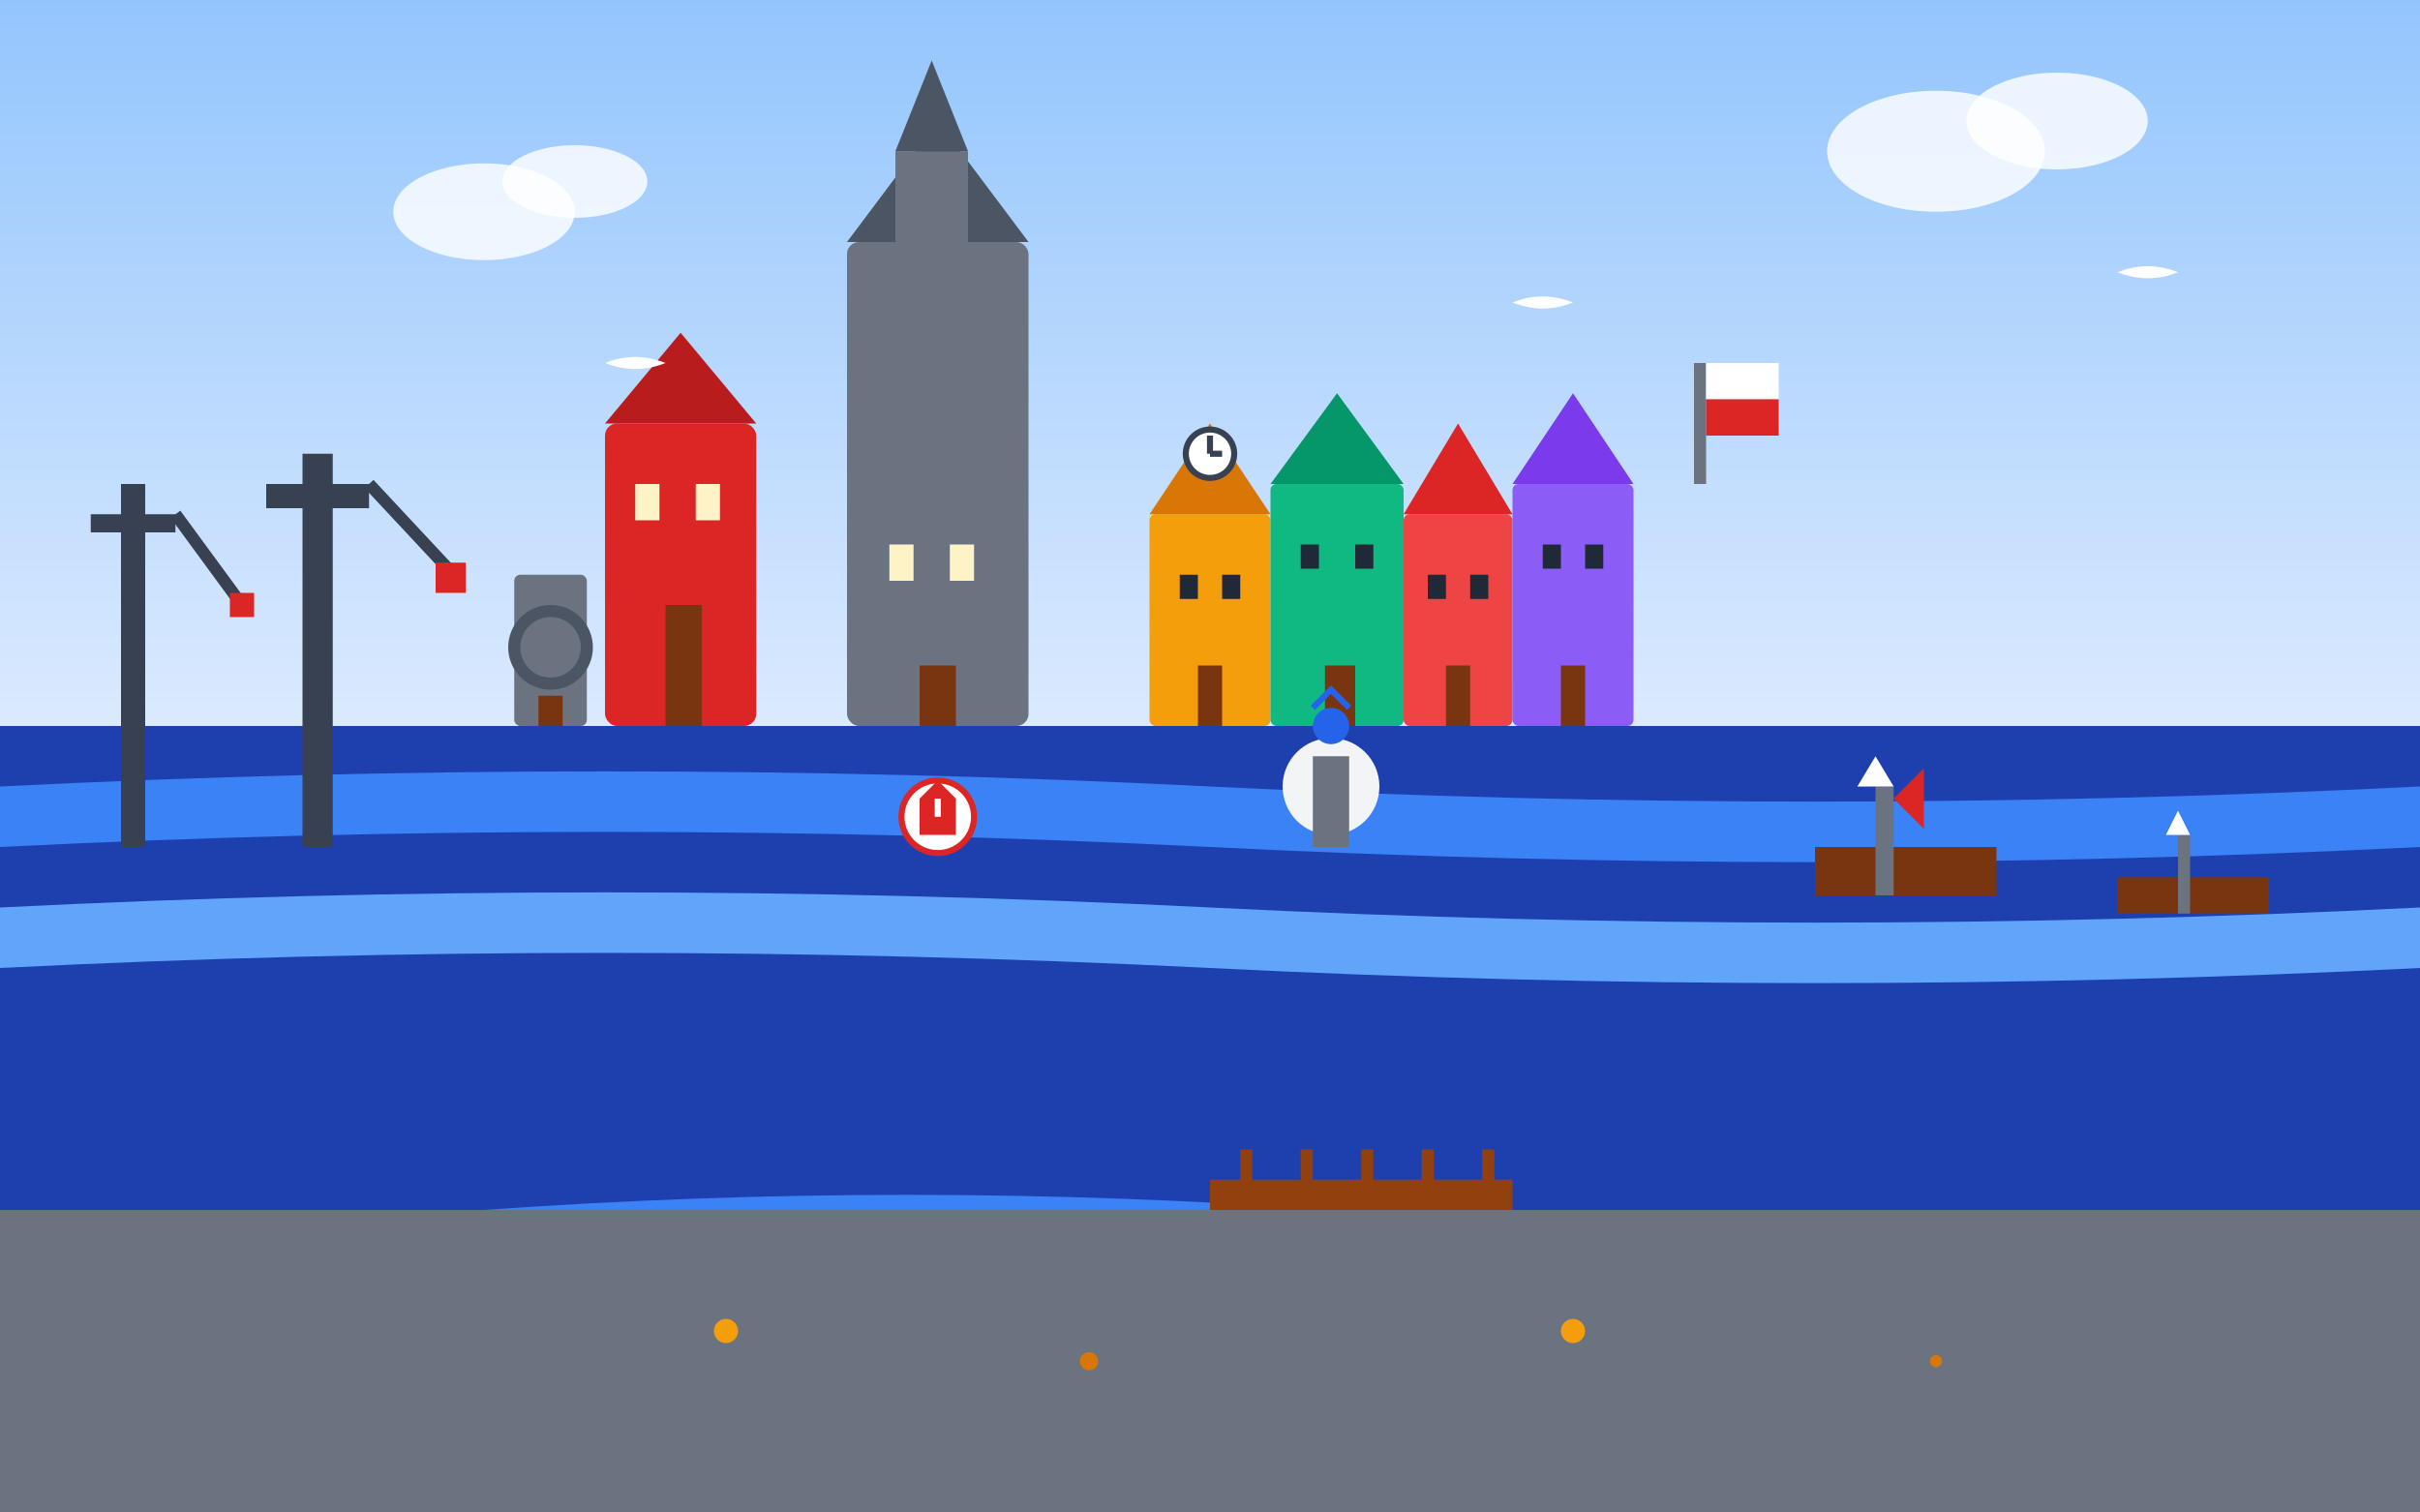
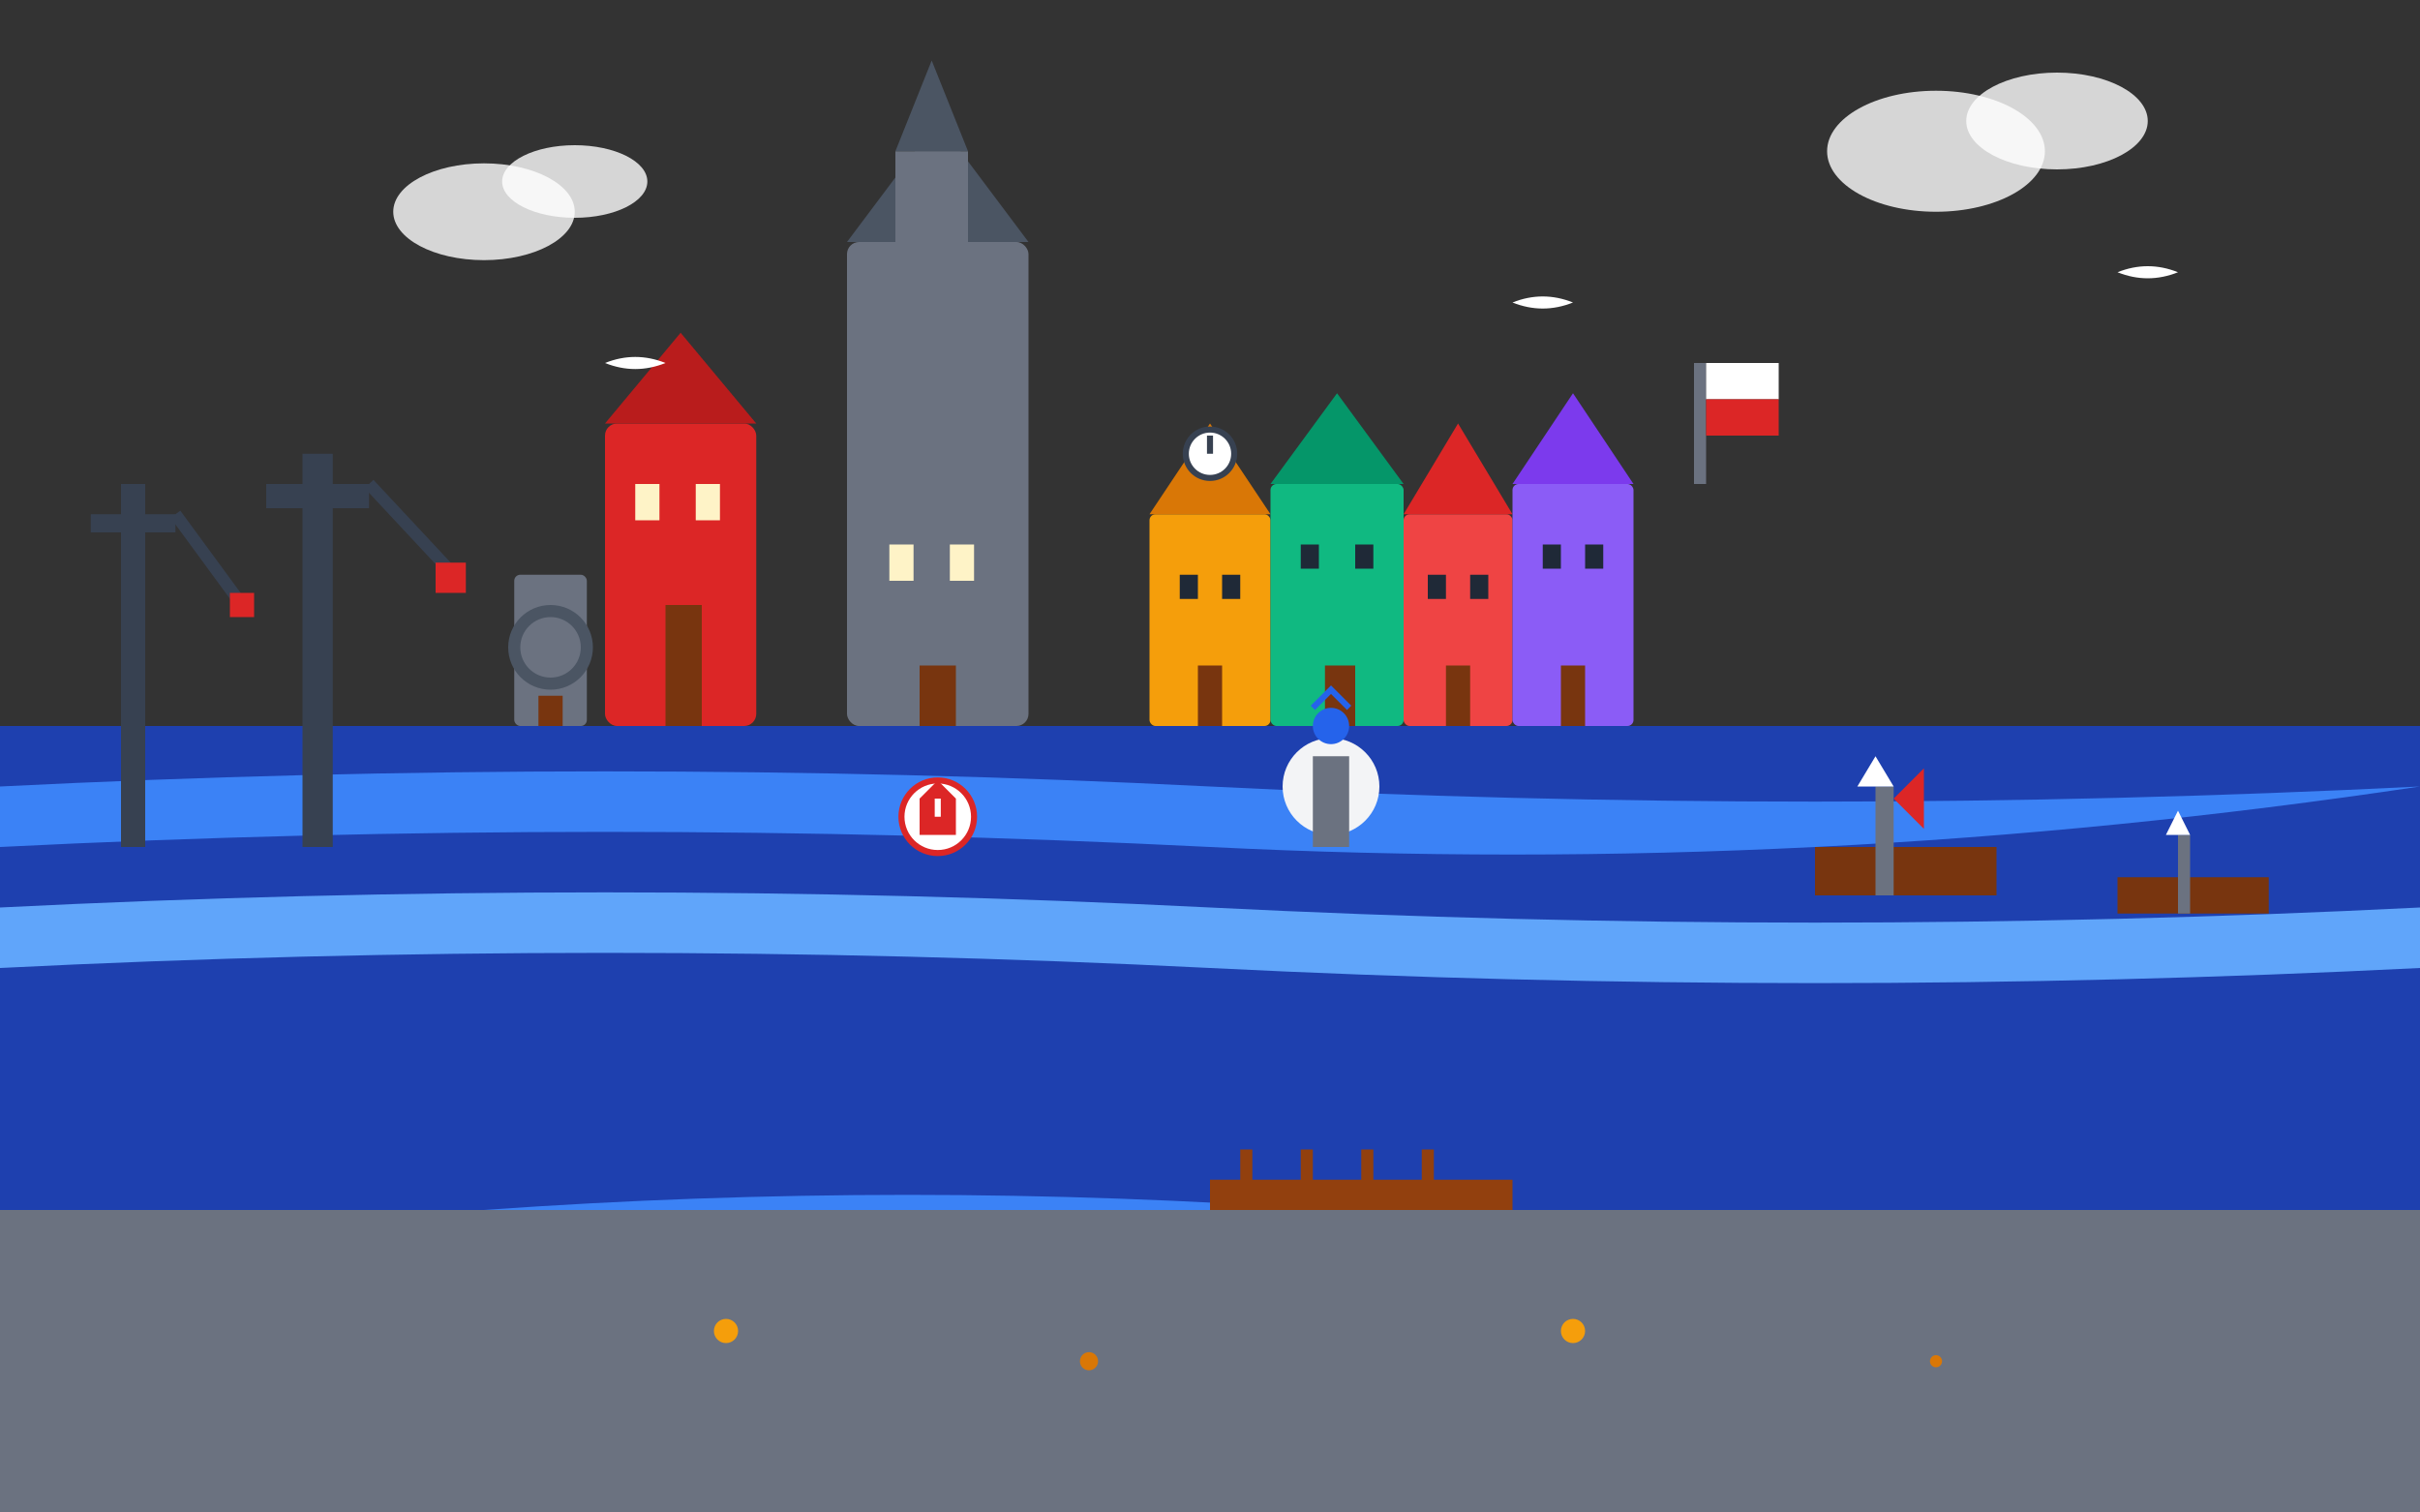
<svg xmlns="http://www.w3.org/2000/svg" width="400" height="250" viewBox="0 0 400 250" fill="none">
  <rect x="0" y="0" width="400" height="250" fill="#333333" stroke="none" />
-   <rect width="400" height="120" fill="url(#gdanskSky)" />
  <rect y="120" width="400" height="80" fill="#1E40AF" />
-   <path d="M0 130 Q100 125 200 130 Q300 135 400 130 L400 140 Q300 145 200 140 Q100 135 0 140 Z" fill="#3B82F6" />
+   <path d="M0 130 Q100 125 200 130 Q300 135 400 130 Q300 145 200 140 Q100 135 0 140 Z" fill="#3B82F6" />
  <path d="M0 150 Q100 145 200 150 Q300 155 400 150 L400 160 Q300 165 200 160 Q100 155 0 160 Z" fill="#60A5FA" />
  <rect x="20" y="80" width="4" height="60" fill="#374151" />
  <rect x="15" y="85" width="14" height="3" fill="#374151" />
  <line x1="29" y1="85" x2="40" y2="100" stroke="#374151" stroke-width="2" />
  <rect x="38" y="98" width="4" height="4" fill="#DC2626" />
  <rect x="50" y="75" width="5" height="65" fill="#374151" />
  <rect x="44" y="80" width="17" height="4" fill="#374151" />
  <line x1="61" y1="80" x2="75" y2="95" stroke="#374151" stroke-width="2" />
  <rect x="72" y="93" width="5" height="5" fill="#DC2626" />
  <rect x="100" y="70" width="25" height="50" fill="#DC2626" rx="2" />
  <polygon points="100,70 112.5,55 125,70" fill="#B91C1C" />
  <rect x="105" y="80" width="4" height="6" fill="#FEF3C7" />
  <rect x="115" y="80" width="4" height="6" fill="#FEF3C7" />
  <rect x="110" y="100" width="6" height="20" fill="#78350F" />
  <rect x="140" y="40" width="30" height="80" fill="#6B7280" rx="2" />
  <polygon points="140,40 155,20 170,40" fill="#4B5563" />
  <rect x="150" y="50" width="8" height="12" fill="#FEF3C7" />
  <rect x="147" y="90" width="4" height="6" fill="#FEF3C7" />
  <rect x="157" y="90" width="4" height="6" fill="#FEF3C7" />
  <rect x="152" y="110" width="6" height="10" fill="#78350F" />
  <rect x="148" y="25" width="12" height="40" fill="#6B7280" />
  <polygon points="148,25 154,10 160,25" fill="#4B5563" />
  <rect x="190" y="85" width="20" height="35" fill="#F59E0B" rx="1" />
  <polygon points="190,85 200,70 210,85" fill="#D97706" />
  <rect x="195" y="95" width="3" height="4" fill="#1F2937" />
  <rect x="202" y="95" width="3" height="4" fill="#1F2937" />
  <rect x="198" y="110" width="4" height="10" fill="#78350F" />
  <rect x="210" y="80" width="22" height="40" fill="#10B981" rx="1" />
  <polygon points="210,80 221,65 232,80" fill="#059669" />
  <rect x="215" y="90" width="3" height="4" fill="#1F2937" />
  <rect x="224" y="90" width="3" height="4" fill="#1F2937" />
  <rect x="219" y="110" width="5" height="10" fill="#78350F" />
  <rect x="232" y="85" width="18" height="35" fill="#EF4444" rx="1" />
  <polygon points="232,85 241,70 250,85" fill="#DC2626" />
  <rect x="236" y="95" width="3" height="4" fill="#1F2937" />
  <rect x="243" y="95" width="3" height="4" fill="#1F2937" />
  <rect x="239" y="110" width="4" height="10" fill="#78350F" />
  <rect x="250" y="80" width="20" height="40" fill="#8B5CF6" rx="1" />
  <polygon points="250,80 260,65 270,80" fill="#7C3AED" />
  <rect x="255" y="90" width="3" height="4" fill="#1F2937" />
  <rect x="262" y="90" width="3" height="4" fill="#1F2937" />
  <rect x="258" y="110" width="4" height="10" fill="#78350F" />
  <circle cx="220" cy="130" r="8" fill="#F3F4F6" />
  <rect x="217" y="125" width="6" height="15" fill="#6B7280" />
  <circle cx="220" cy="120" r="3" fill="#2563EB" />
  <path d="M217 117 L220 114 L223 117" stroke="#2563EB" stroke-width="1" fill="none" />
  <rect x="300" y="140" width="30" height="8" fill="#78350F" />
  <rect x="310" y="130" width="3" height="18" fill="#6B7280" />
  <polygon points="307,130 310,125 313,130" fill="white" />
  <polygon points="313,132 318,127 318,137" fill="#DC2626" />
  <rect x="350" y="145" width="25" height="6" fill="#78350F" />
  <rect x="360" y="138" width="2" height="13" fill="#6B7280" />
  <polygon points="358,138 360,134 362,138" fill="white" />
  <rect x="85" y="95" width="12" height="25" fill="#6B7280" rx="1" />
  <circle cx="91" cy="107" r="6" fill="none" stroke="#4B5563" stroke-width="2" />
  <rect x="89" y="115" width="4" height="5" fill="#78350F" />
  <circle cx="155" cy="135" r="6" fill="white" stroke="#DC2626" stroke-width="1" />
  <path d="M152 132 L155 129 L158 132 L158 138 L152 138 Z" fill="#DC2626" />
  <line x1="155" y1="132" x2="155" y2="135" stroke="white" stroke-width="1" />
  <path d="M80 200 Q150 195 220 200 Q290 205 360 200 L360 220 Q290 225 220 220 Q150 215 80 220 Z" fill="#3B82F6" />
  <rect x="200" y="195" width="50" height="5" fill="#92400E" />
  <rect x="205" y="190" width="2" height="15" fill="#92400E" />
  <rect x="215" y="190" width="2" height="15" fill="#92400E" />
  <rect x="225" y="190" width="2" height="15" fill="#92400E" />
  <rect x="235" y="190" width="2" height="15" fill="#92400E" />
-   <rect x="245" y="190" width="2" height="15" fill="#92400E" />
  <rect y="200" width="400" height="50" fill="#6B7280" />
  <circle cx="120" cy="220" r="2" fill="#F59E0B" />
  <circle cx="180" cy="225" r="1.5" fill="#D97706" />
  <circle cx="260" cy="220" r="2" fill="#F59E0B" />
  <circle cx="320" cy="225" r="1" fill="#D97706" />
  <path d="M100 60 Q105 58 110 60 Q105 62 100 60" fill="white" />
  <path d="M250 50 Q255 48 260 50 Q255 52 250 50" fill="white" />
  <path d="M350 45 Q355 43 360 45 Q355 47 350 45" fill="white" />
  <rect x="280" y="60" width="2" height="20" fill="#6B7280" />
  <rect x="282" y="60" width="12" height="6" fill="white" />
  <rect x="282" y="66" width="12" height="6" fill="#DC2626" />
  <circle cx="200" cy="75" r="4" fill="white" stroke="#374151" stroke-width="1" />
  <line x1="200" y1="75" x2="200" y2="72" stroke="#374151" stroke-width="1" />
-   <line x1="200" y1="75" x2="202" y2="75" stroke="#374151" stroke-width="1" />
  <ellipse cx="80" cy="35" rx="15" ry="8" fill="white" opacity="0.8" />
  <ellipse cx="95" cy="30" rx="12" ry="6" fill="white" opacity="0.8" />
  <ellipse cx="320" cy="25" rx="18" ry="10" fill="white" opacity="0.8" />
  <ellipse cx="340" cy="20" rx="15" ry="8" fill="white" opacity="0.8" />
  <defs>
    <linearGradient id="gdanskSky" x1="0%" y1="0%" x2="0%" y2="100%">
      <stop offset="0%" style="stop-color:#93C5FD;stop-opacity:1" />
      <stop offset="100%" style="stop-color:#DBEAFE;stop-opacity:1" />
    </linearGradient>
  </defs>
</svg>